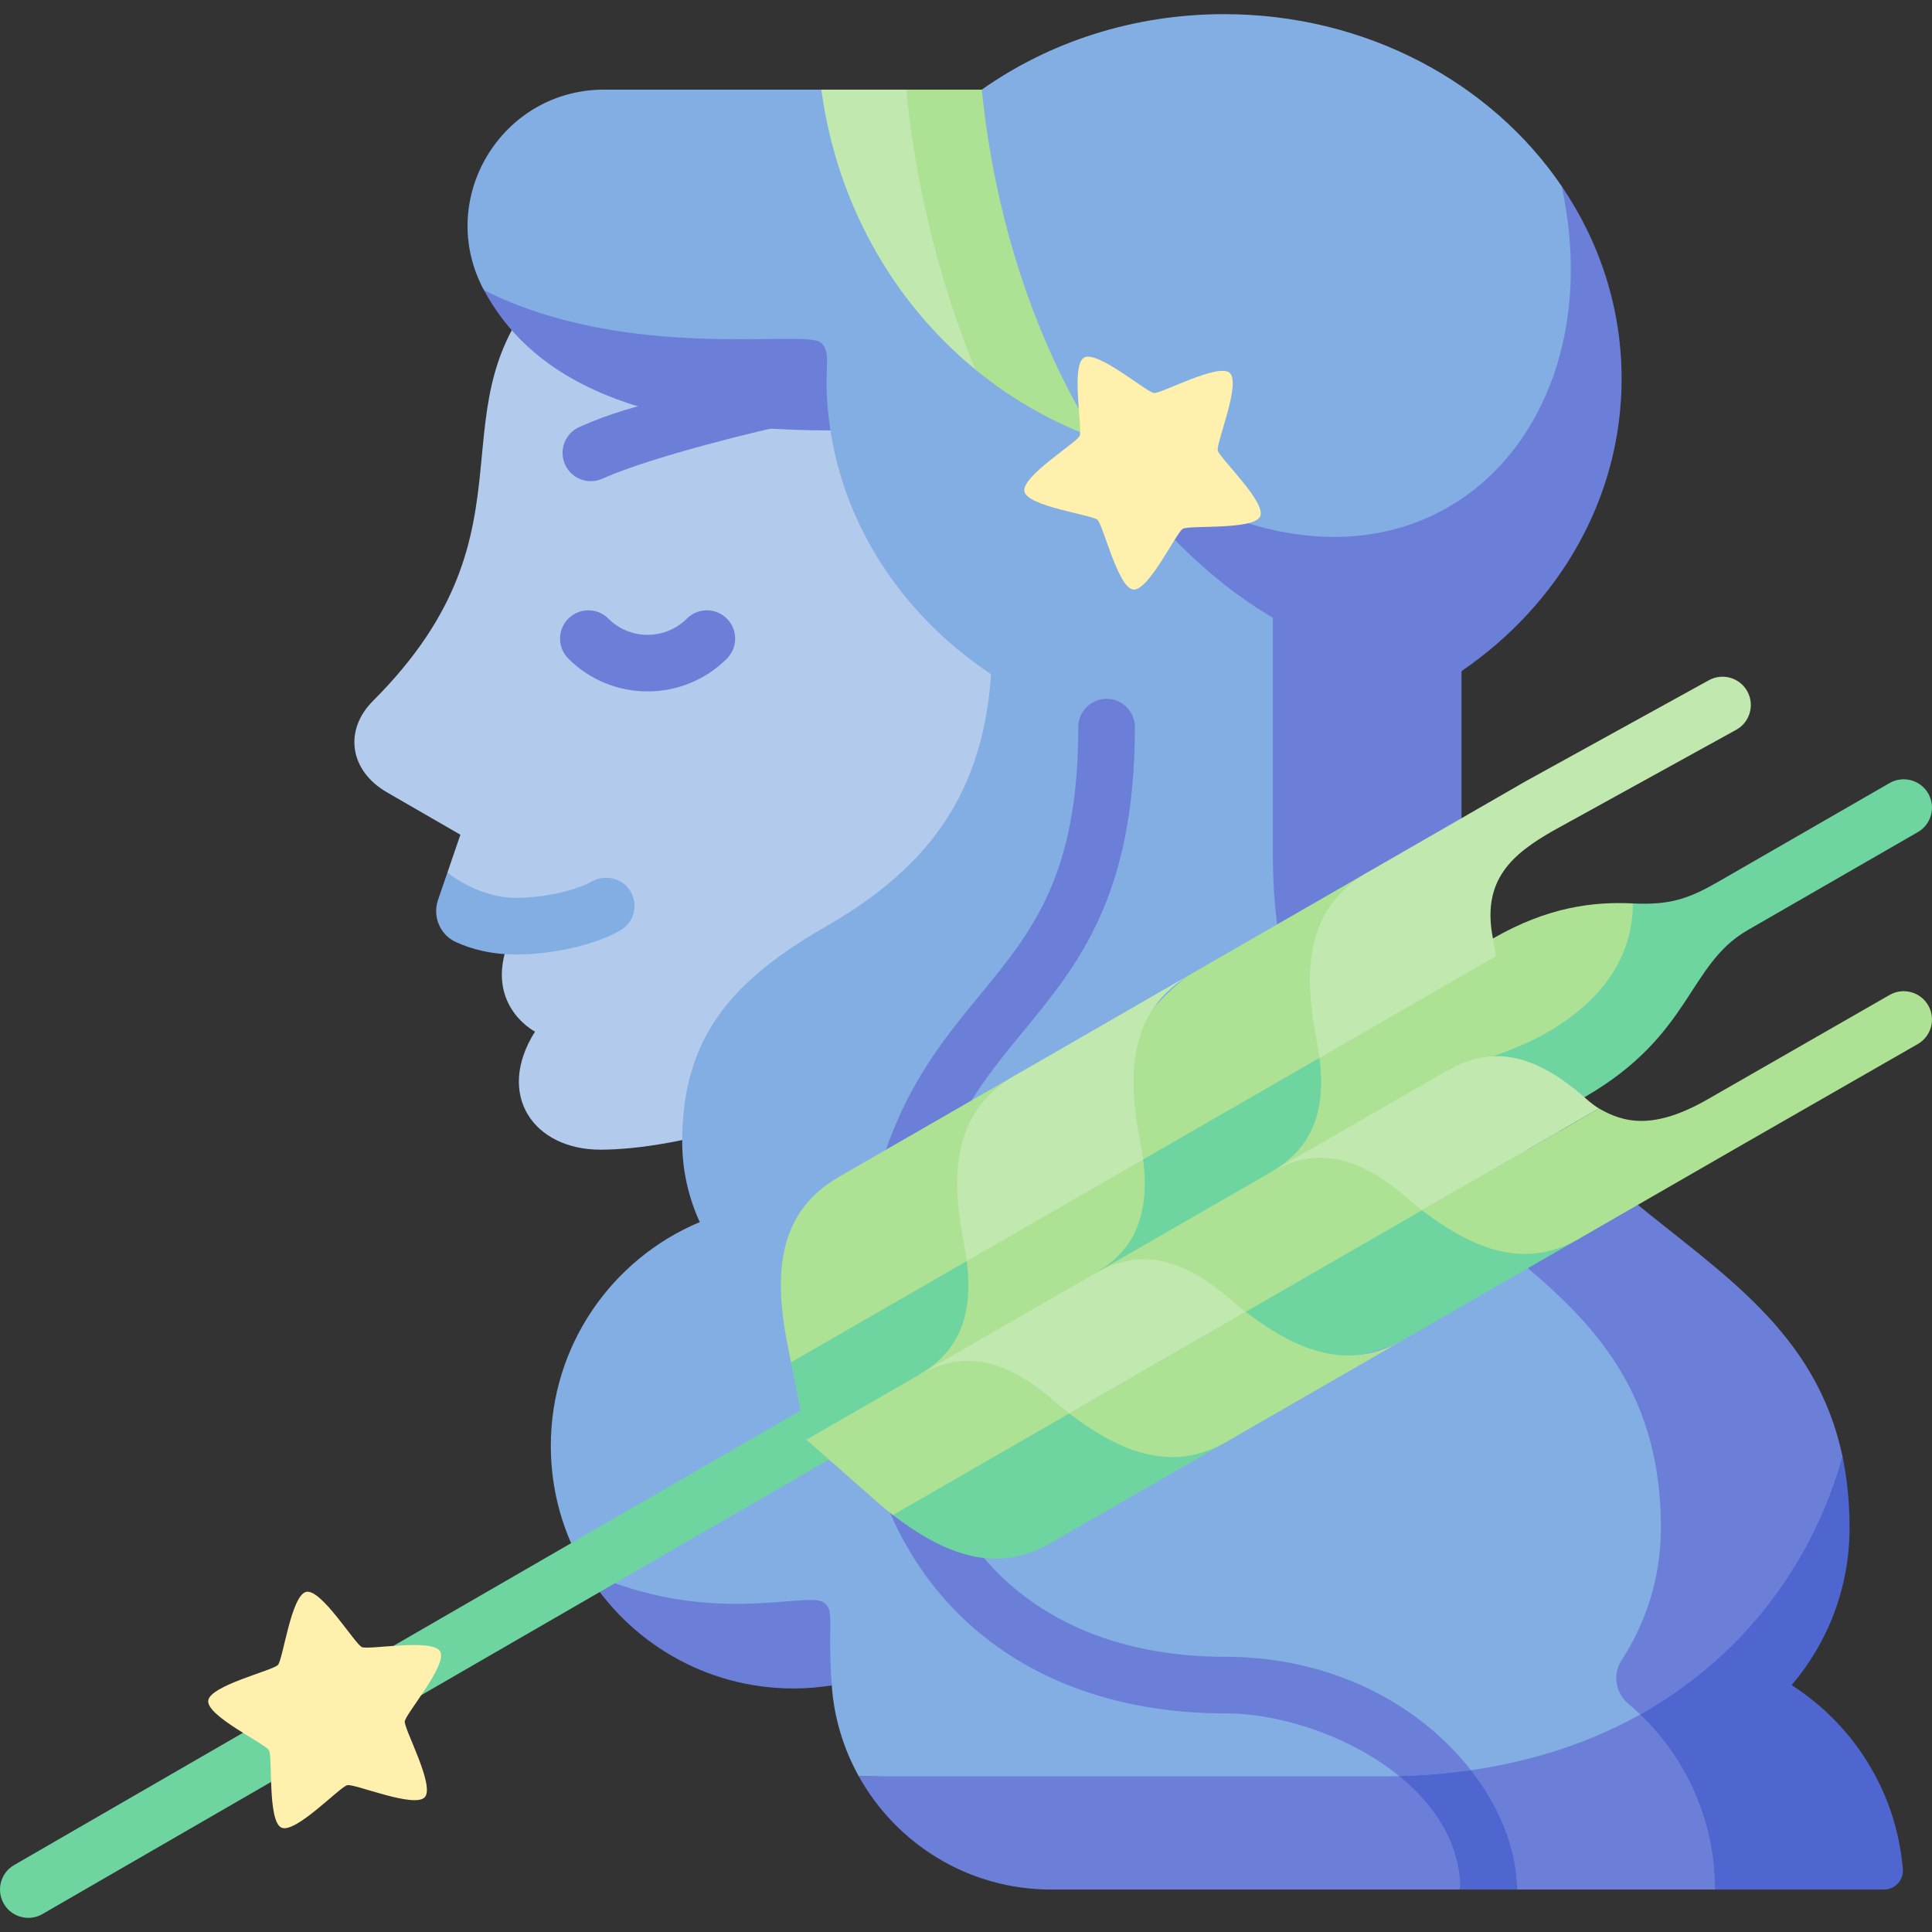
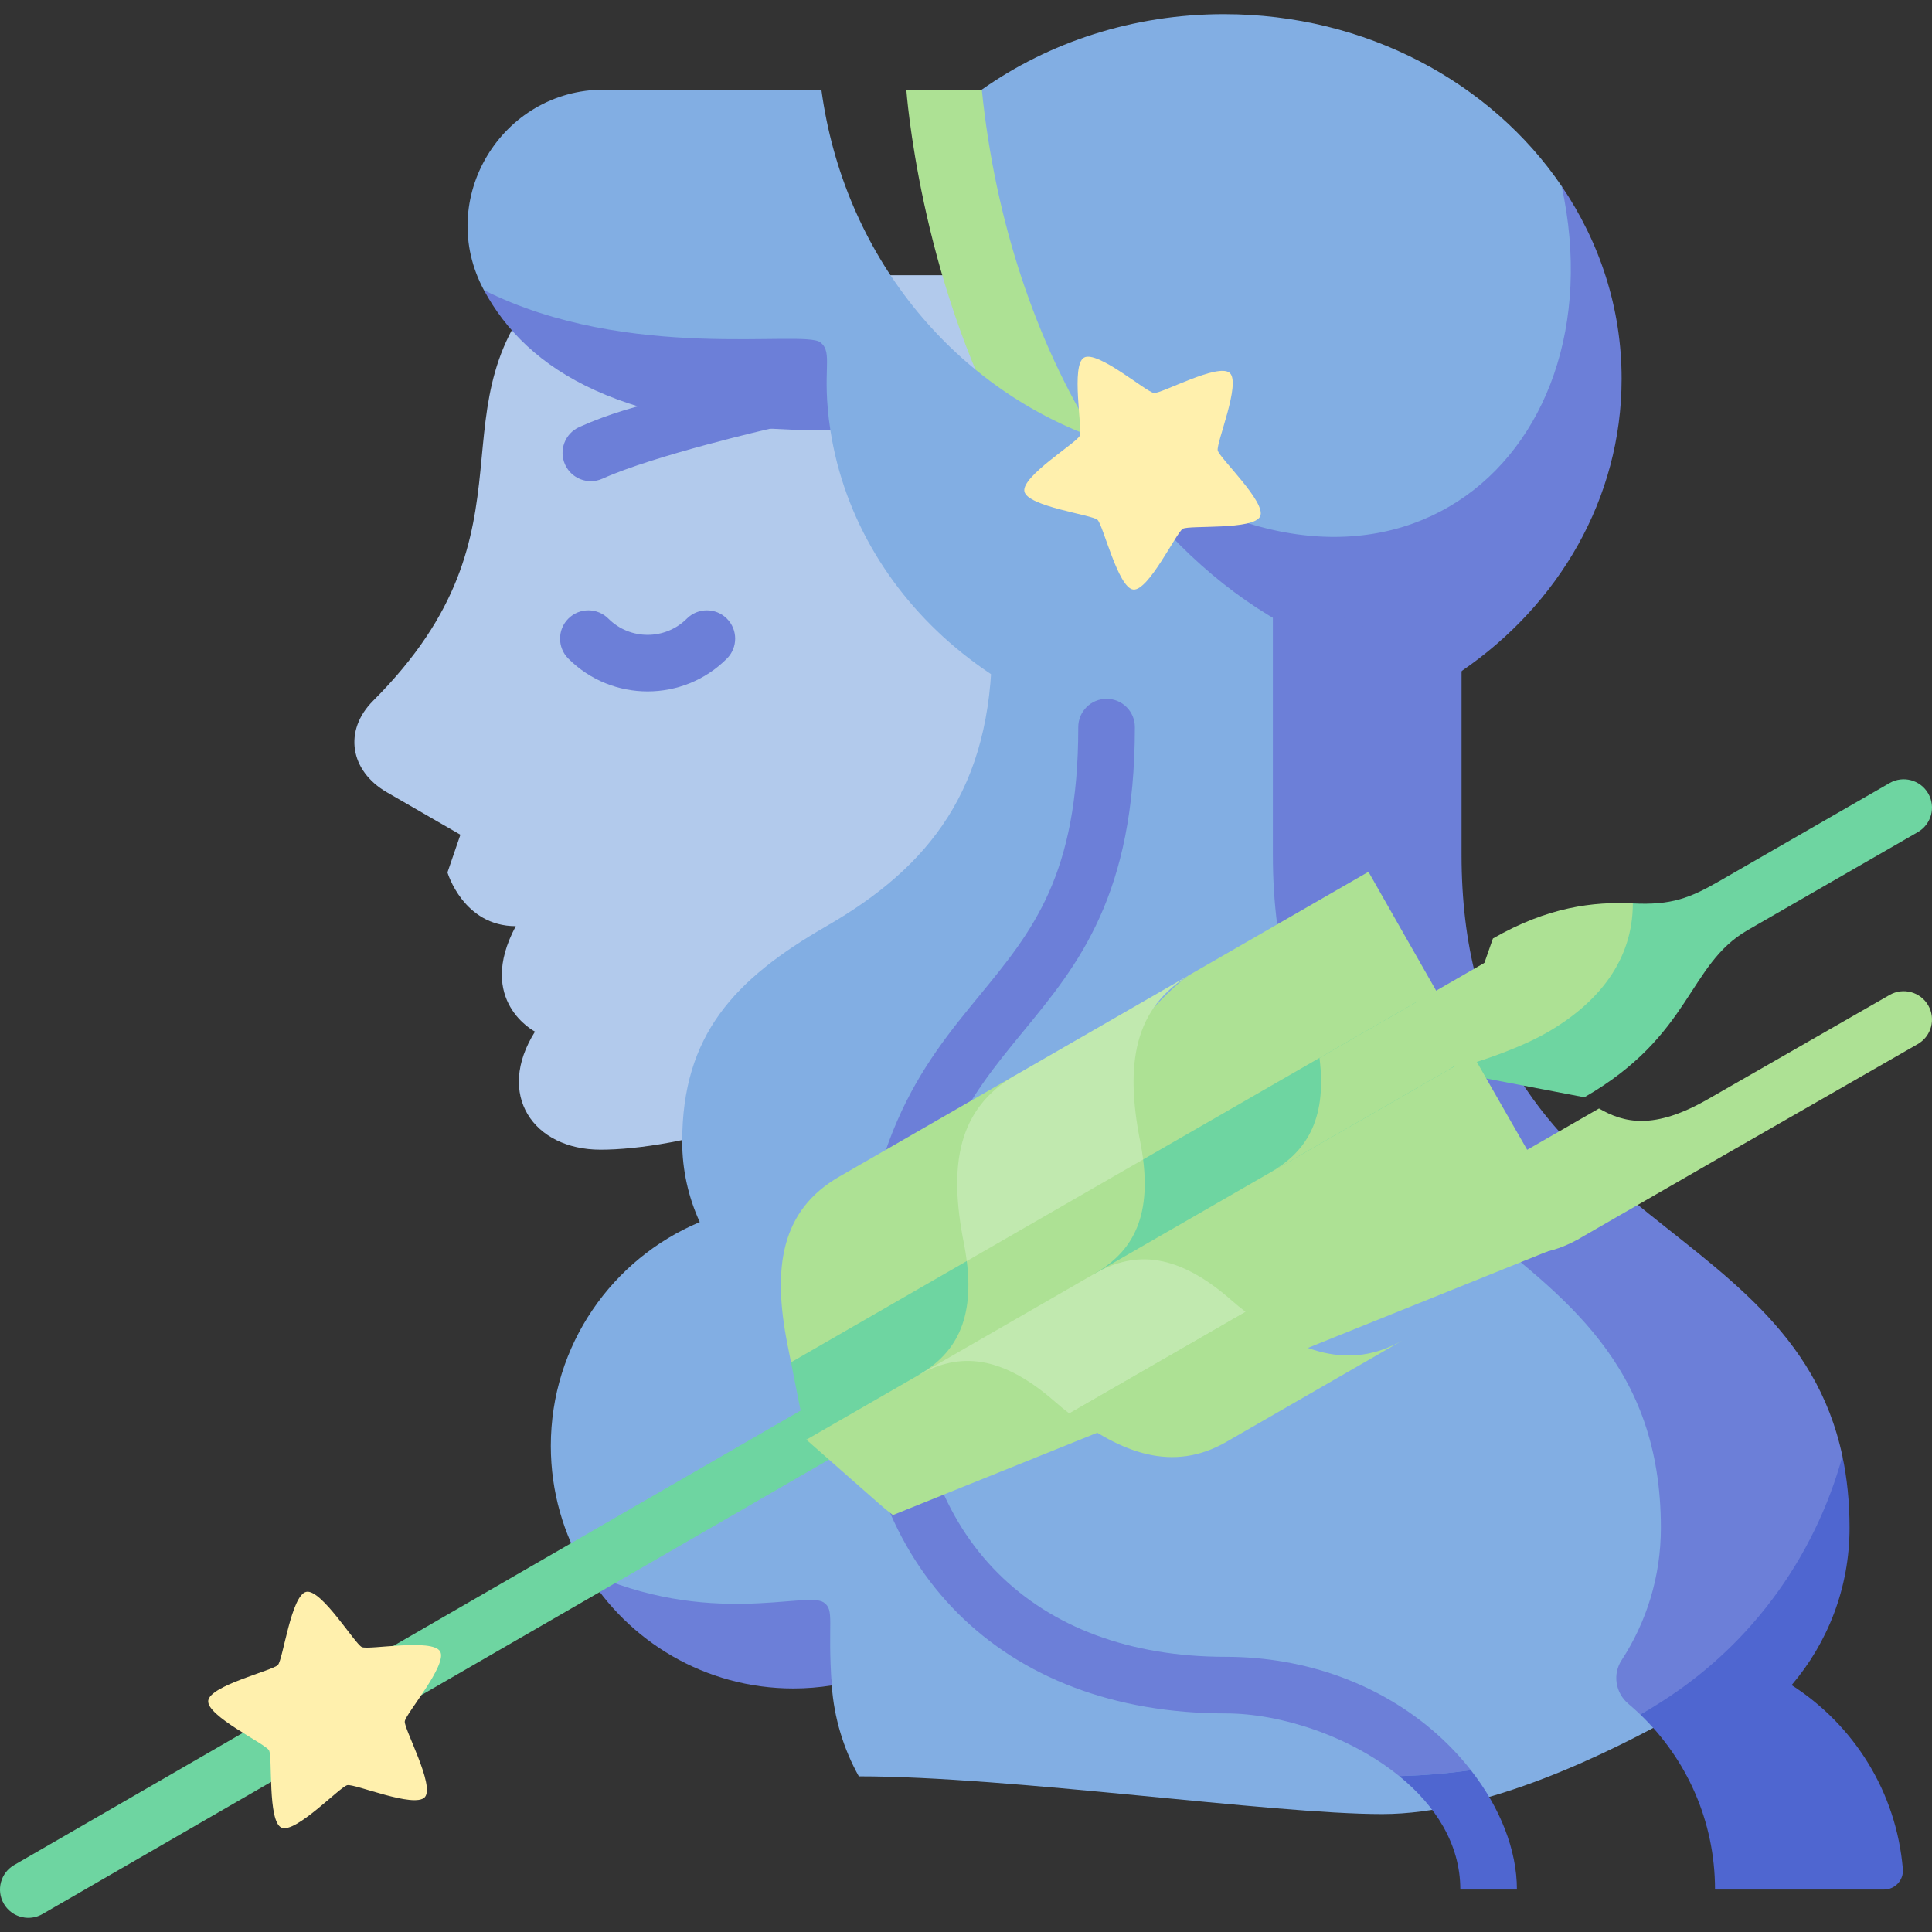
<svg xmlns="http://www.w3.org/2000/svg" id="Capa_1" enable-background="new 0 0 512 512" height="512" viewBox="0 0 512 512" width="512">
  <rect x="0" y="0" width="512" height="512" fill="#333333" stroke="none" />
  <g>
    <path d="m122.011 221.213s-12.664-7.312-19.477-11.245c-9.86-5.693-11.505-16.399-3.676-24.235 46.568-46.568 13.385-78.415 47.772-112.802h143.798v201.187l-38.747-8.861c-30.102 30.102-73.002 39.421-92.526 39.421-17.84 0-27.887-14.6-17.377-31.288 0 0-15.733-8.072-5.092-27.945-13.915 0-18.106-14.241-18.106-14.241z" fill="#b2caec" />
    <path d="m156.586 127.519c-2.859 0-5.59-1.643-6.841-4.419-1.703-3.776-.022-8.217 3.754-9.92 16.121-7.27 32.475-8.798 33.163-8.859 4.131-.369 14.453-1.707 14.822 2.418.369 4.126 6.848 6.481 2.723 6.849-.135.013-30.802 7.07-44.541 13.266-1.002.451-2.049.665-3.08.665z" fill="#6c7fd8" />
    <path d="m171.624 183.232c-7.607 0-15.215-2.896-21.007-8.688-2.929-2.929-2.929-7.678 0-10.606 2.929-2.929 7.678-2.929 10.606 0 5.735 5.734 15.066 5.735 20.801 0 2.929-2.929 7.678-2.929 10.606 0 2.929 2.929 2.929 7.678 0 10.606-5.79 5.793-13.398 8.688-21.006 8.688z" fill="#6c7fd8" />
-     <path d="m166.963 236.011c-2.15-3.359-6.679-4.361-10.149-2.394-3.719 2.107-11.987 4.328-20.128 4.328-9.813 0-17.886-6.487-18.106-6.74l-2.498 7.275c-1.507 4.39.514 9.252 4.736 11.179 4.03 1.84 9.289 3.286 15.867 3.286 9.959 0 21.097-2.567 27.715-6.387 3.689-2.13 4.885-6.919 2.563-10.547z" fill="#82aee3" />
-     <path d="m267.187 116.118-27-92.368h-22.515l2.397 90.318z" fill="#c1e9af" />
    <path d="m240.187 23.75h50.241v92.368h-23.241c-23.552-43.187-27-92.368-27-92.368z" fill="#ade194" />
    <path d="m413.851 49.326c-18.605-27.363-51.717-45.576-89.474-45.576-24.16 0-46.416 7.461-64.19 20 3.562 35.072 14.374 66.877 30.241 92.368-38.264-13.796-66.905-48.858-72.757-92.368h-57.578c-27.277 0-44.78 29.124-31.847 53.14 20.3 21.603 91.822 37.177 91.822 37.177 7.258 46.868 51.189 82.912 104.308 82.912 23.598 0 45.383-7.114 62.947-19.129.001 0 54.149-69.73 26.528-128.524z" fill="#82aee3" />
    <path d="m217.384 90.718c-4.385-3.44-50.928 5.381-89.137-13.827 11.465 21.291 36.655 37.177 91.822 37.177-2.482-16.029.907-20.532-2.685-23.35z" fill="#6c7fd8" />
    <path d="m413.851 49.326c15.895 73.154-48.399 127.486-123.423 66.792 23.542 37.82 58.219 61.732 96.896 61.732 25.748-17.615 42.421-45.764 42.421-77.485.001-18.739-5.824-36.228-15.894-51.039z" fill="#6c7fd8" />
    <path d="m450.151 404.904c0-86.57-102.827-72.183-102.827-178.346 0-11.299-10-33.539-10-51.629l-74.419-4.347c0 38.494-16.675 59.181-43.896 74.862-24.464 14.092-38.218 28.875-38.218 57.108 0 7.608 1.675 14.821 4.655 21.31-23.184 9.709-39.473 32.607-39.473 59.315 0 12.152 3.375 23.514 9.234 33.206 29.293 26.947 64.016 13.398 65.216 30.269.619 8.7 3.155 16.868 7.174 24.096 40.204 0 109.217 10 138.684 10 27.571 0 60.253-16.267 78.394-26.397-3.027-2.899-6.331-5.511-9.878-7.78 9.567-11.222 15.354-25.764 15.354-41.667z" fill="#82aee3" />
-     <path d="m434.676 454.352c-18.141 10.129-40.823 16.397-68.394 16.397-29.468 0-98.48 0-138.684 0 9.947 17.889 29.025 30 50.947 30h108.454c0-4.142 3.358-7.5 7.5-7.5s7.5 3.358 7.5 7.5h52.5c15.088-23.199 1.896-46.397-19.823-46.397z" fill="#6c7fd8" />
    <path d="m380.753 459.514c-14.848-13.182-34.72-20.442-55.955-20.442-50.887 0-82.5-31.612-82.5-82.5 0-48.109 14.046-65.199 28.917-83.292 14.522-17.669 29.538-35.939 29.538-80.587 0-4.142-3.358-7.5-7.5-7.5s-7.5 3.358-7.5 7.5c0 39.275-12.107 54.006-26.127 71.062-15.154 18.437-32.329 39.334-32.329 92.816 0 59.229 38.271 97.5 97.499 97.5 14.612 0 33.022 6.046 46.014 16.612 6.617-.168 12.939-.707 18.978-1.575-2.639-3.374-5.663-6.601-9.035-9.594z" fill="#6c7fd8" />
    <path d="m370.812 470.684c9.557 7.773 16.187 17.988 16.187 30.064h15c0-10.458-4.43-21.699-12.209-31.639-6.039.868-12.361 1.407-18.978 1.575z" fill="#4f66d0" />
    <path d="m218.243 424.632c-4.546-3.054-30.428 6.819-63.036-8.249 11.259 18.625 31.699 31.077 55.05 31.077 3.46 0 6.854-.282 10.167-.808-1.201-16.871.885-19.96-2.181-22.02z" fill="#6c7fd8" />
    <path d="m440.152 404.905c0 12.937-3.829 24.974-10.408 35.055-2.45 3.754-1.627 8.694 1.803 11.581 1.074.904 2.117 1.842 3.13 2.812 29.02-16.204 53.589-32.532 53.589-68.439-13.956-66.039-100.941-61.708-100.941-159.355v-48.709l-50-22.921v71.629c0 106.164 102.827 91.777 102.827 178.347z" fill="#6c7fd8" />
    <path d="m474.798 446.572c9.566-11.223 15.353-25.765 15.353-41.668 0-6.944-.669-13.232-1.886-18.991-7.178 26.144-24.569 52.234-53.589 68.439 12.211 11.697 19.823 28.152 19.823 46.396h44.784c2.921 0 5.234-2.497 4.992-5.408-1.71-20.502-13.051-38.261-29.477-48.768z" fill="#4f66d0" />
    <path d="m7.508 508.249c-2.59 0-5.11-1.344-6.5-3.748-2.073-3.586-.847-8.174 2.739-10.247l229.166-132.429c3.586-2.073 8.173-.847 10.247 2.739 2.073 3.586.847 8.174-2.739 10.247l-229.166 132.43c-1.182.683-2.473 1.008-3.747 1.008z" fill="#6ed5a1" />
    <path d="m383.366 283.799 12.276-35.091c14.512-8.36 26.596-9.808 37.076-9.291 6.64 19.626-2.593 33.08-16.303 40.978-10.332 5.952-33.048 3.404-33.049 3.404z" fill="#ade194" />
    <path d="m510.998 210.277c-2.068-3.589-6.652-4.823-10.243-2.755l-45.08 25.968c-7.886 4.543-12.796 6.428-22.956 5.927 0 14.97-9.015 26.306-22.725 34.204-10.333 5.952-26.627 10.178-26.627 10.178l36.514 6.985c28.579-16.463 27.261-35.067 43.282-44.296l45.08-25.968c3.589-2.068 4.822-6.654 2.755-10.243z" fill="#6ed5a1" />
    <path d="m222.449 311.804 46.735-26.922 15.561 9.045c10.007-15.12 24.349-32.035 31.174-35.967l46.735-26.922s54.806 96.404 55.829 97.224l-181.848 73.241c-1.206-.92-2.435-1.922-3.696-3.032-15.679-13.798-19.242-16.934-19.242-16.934l1.222-12.639-5.297-7.871c-.288-1.449-.593-2.983-.92-4.631-4.071-20.485-1.753-35.663 13.747-44.592z" fill="#ade194" />
-     <path d="m418.484 328.263-46.735 26.922c-6.825 3.931-28.52 7.774-46.62 8.845l-.115 18.077-46.735 26.922c-14.254 8.211-27.859 2.994-41.642-7.525l162.955-93.871z" fill="#6ed5a1" />
    <path d="m209.622 361.027c3.291 16.563 4.076 20.51 4.076 20.51l171.575-98.836-9.836-17.192z" fill="#6ed5a1" />
-     <path d="m463.057 183.214c-2.001-3.627-6.562-4.946-10.189-2.946l-48.57 26.782-41.643 23.988c-15.5 8.929-17.818 24.107-13.747 44.592.327 1.648.577 3.214.768 4.718 5.551 9.636 8.028 18.234-13.045 30.373 9.556-5.504 20.835-6.813 36.514 6.985 1.261 1.11 2.491 2.111 3.696 3.032l46.912-26.981c-1.308-.758-2.611-1.863-3.872-2.973-15.679-13.798-26.959-12.489-36.514-6.985l13.045-30.373c-.191-1.504-.441-3.071-.768-4.718-3.12-15.7 5.391-22.471 15.898-28.523l48.57-26.782c3.626-1.999 4.945-6.561 2.945-10.189z" fill="#c1e9af" />
    <path d="m279.675 371.55c1.261 1.11 2.491 2.111 3.696 3.032l46.735-26.922c-1.206-.92-2.435-1.922-3.696-3.032-15.679-13.798-26.959-12.489-36.514-6.985l13.045-30.373c-.191-1.504-.441-3.071-.768-4.718-4.07-20.486-1.753-35.663 13.747-44.592l-46.735 26.922c-15.5 8.929-17.818 24.107-13.747 44.592.327 1.648.577 3.214.768 4.718 5.551 9.636 8.028 18.234-13.045 30.373 9.555-5.504 20.835-6.813 36.514 6.985z" fill="#c1e9af" />
    <g fill="#ade194">
      <path d="m349.676 280.348 46.735-26.922c2.185 17.2-4.257 25.311-13.045 30.373l-46.735 26.922c8.787-5.062 15.229-13.172 13.045-30.373z" />
      <path d="m243.161 364.565 46.735-26.922c8.787-5.062 15.229-13.172 13.045-30.373l-46.735 26.922c2.184 17.201-4.258 25.312-13.045 30.373z" />
      <path d="m330.106 347.66-46.735 26.922c13.783 10.519 27.389 15.736 41.643 7.525l46.735-26.922c-14.254 8.211-27.86 2.993-41.643-7.525z" />
      <path d="m511.004 266.446c-2.061-3.593-6.645-4.834-10.237-2.774l-48.104 27.591c-14.394 8.292-22.338 6.303-28.911 2.494l-46.912 26.981c13.783 10.519 27.389 15.736 41.643 7.525l41.643-23.988 48.104-27.591c3.593-2.061 4.835-6.645 2.774-10.238z" />
    </g>
    <path d="m95.899 436.497c-1.849-.823-10.748-15.489-14.736-14.642-3.988.848-6.152 17.865-7.506 19.369s-18.052 5.435-18.479 9.49 15.09 11.372 16.102 13.124-.409 18.848 3.315 20.507c3.725 1.658 15.478-10.837 17.458-11.258s17.799 6.214 20.527 3.184-5.524-18.069-5.312-20.082 11.41-15.008 9.371-18.539-18.891-.329-20.74-1.153z" fill="#fff0ad" />
    <path d="m286.12 115.515c-.823 1.849-15.489 10.748-14.642 14.736s17.865 6.152 19.369 7.506 5.435 18.052 9.49 18.479c4.055.426 11.372-15.09 13.124-16.102 1.753-1.012 18.848.409 20.507-3.315s-10.837-15.478-11.258-17.458 6.214-17.799 3.184-20.527-18.069 5.524-20.082 5.312-15.008-11.41-18.539-9.371c-3.531 2.038-.33 18.891-1.153 20.74z" fill="#fff0ad" />
  </g>
</svg>